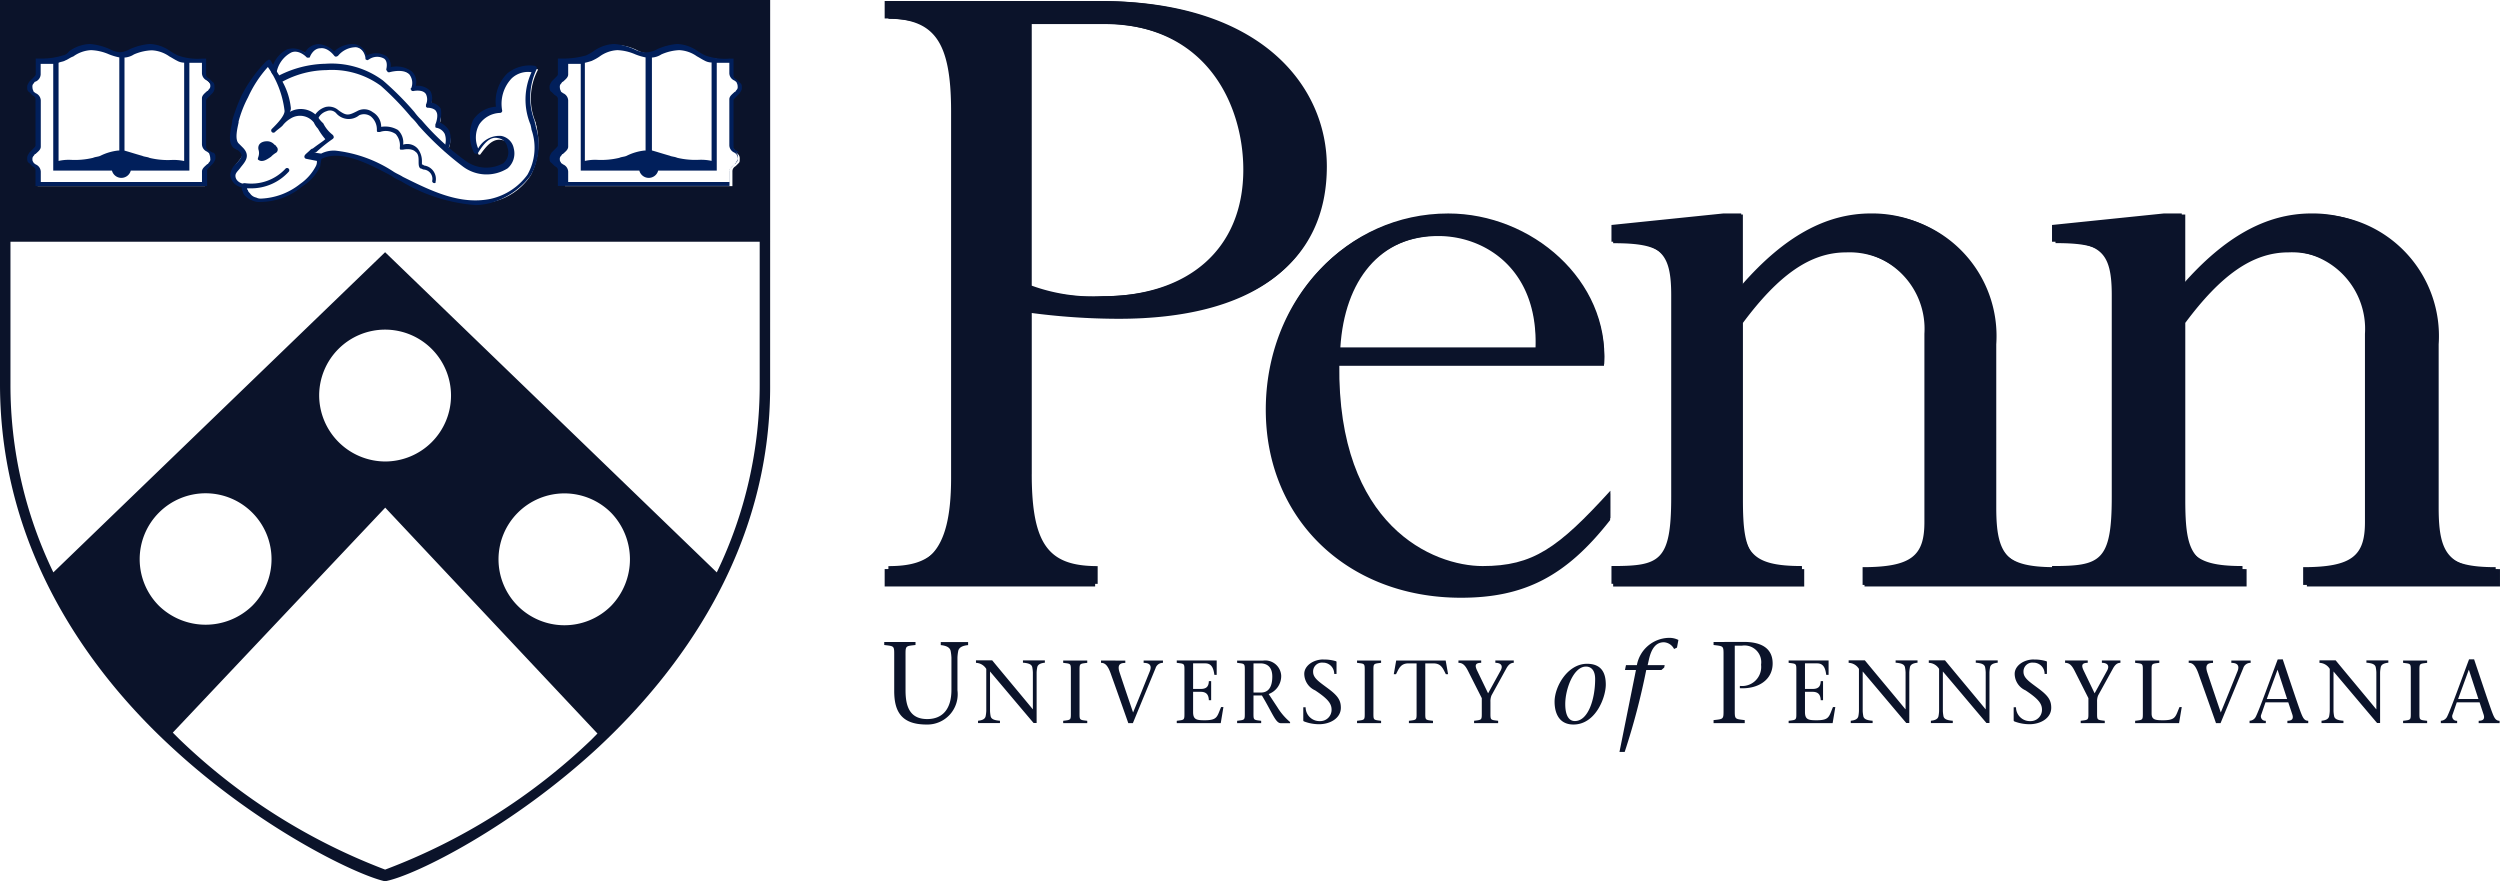
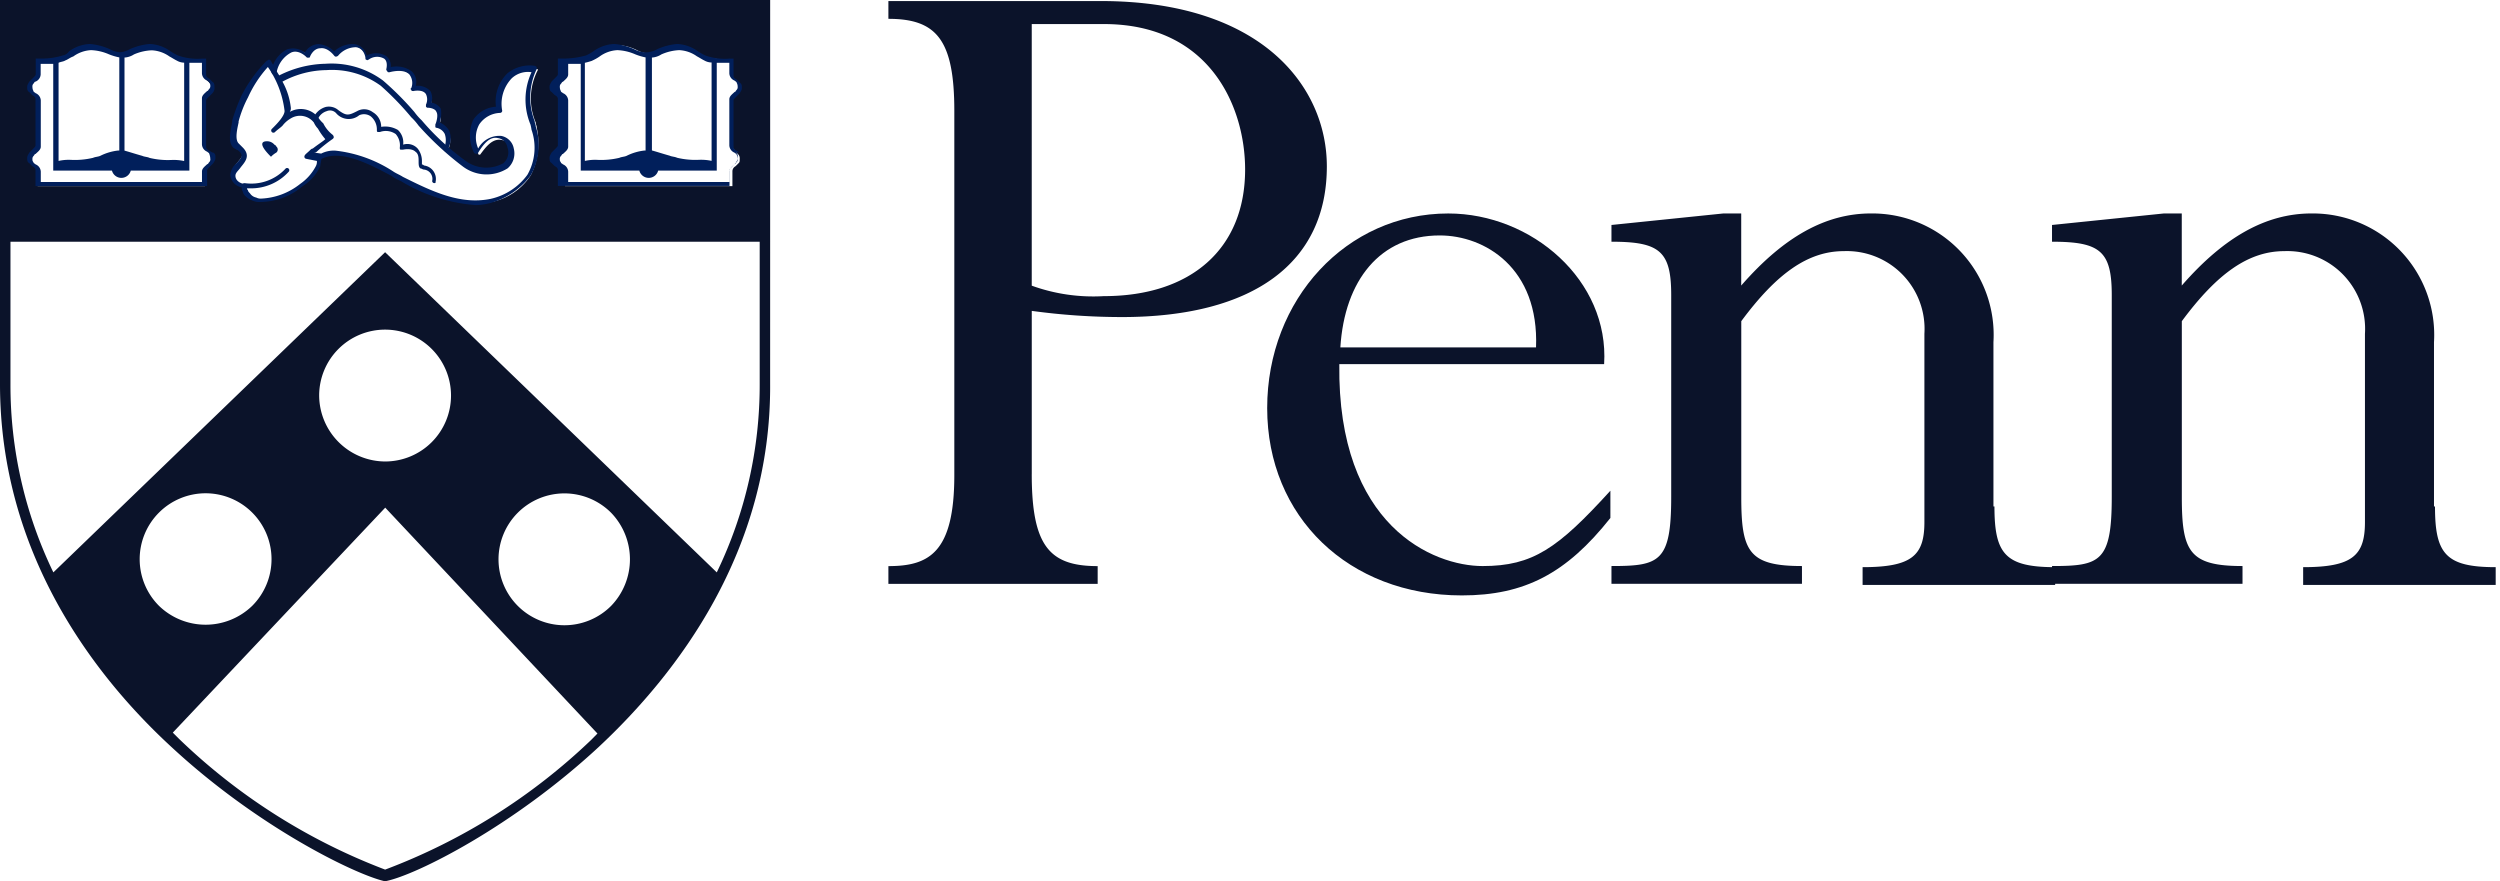
<svg xmlns="http://www.w3.org/2000/svg" width="121.348" height="42.767" viewBox="0 0 121.348 42.767">
  <g id="Group_3132" data-name="Group 3132" transform="translate(-1047.501 -790.9)">
    <g id="Mark" transform="translate(1090.623 790.951)">
      <g id="Group_3085" data-name="Group 3085" transform="translate(0 0)">
        <path id="Path_32176" data-name="Path 32176" d="M93.358,24.558c0,3.5.863,4.47,3.2,4.47v.863H86.4v-.863c1.981,0,3.2-.66,3.2-4.419V6.933c0-3.454-.863-4.47-3.2-4.47V1.6H96.711c7.822,0,10.971,4.165,10.971,8.025,0,4.673-3.555,7.314-9.955,7.314a32.36,32.36,0,0,1-4.368-.3v7.924Zm0-9.143a8.764,8.764,0,0,0,3.5.508c4.216,0,6.857-2.286,6.857-6.146,0-3-1.676-7.06-6.857-7.06h-3.5Z" transform="translate(-86.4 -1.6)" fill="#0b132a" />
      </g>
      <g id="Group_3086" data-name="Group 3086" transform="translate(18.387 10.311)">
        <path id="Path_32177" data-name="Path 32177" d="M126.1,29.214c-.1,7.873,4.571,9.8,6.958,9.8,2.438,0,3.657-.863,6.2-3.657V36.68c-2.133,2.692-4.165,3.759-7.212,3.759-5.486,0-9.447-3.809-9.447-9.092s3.86-9.447,8.787-9.447c4.063,0,7.822,3.251,7.568,7.314Zm9.549-.813c.152-3.86-2.489-5.435-4.673-5.435-2.9,0-4.622,2.184-4.825,5.435Z" transform="translate(-122.6 -21.9)" fill="#0b132a" />
      </g>
      <g id="Group_3087" data-name="Group 3087" transform="translate(35.097 10.311)">
        <path id="Path_32178" data-name="Path 32178" d="M174.09,36.122c0,2.286.508,2.946,2.946,2.946v.863H167.69v-.863c2.387,0,3-.559,3-2.184V27.741a3.775,3.775,0,0,0-3.911-4.013c-1.727,0-3.251,1.067-4.978,3.4v8.533c0,2.641.356,3.352,2.946,3.352v.863H155.5v-.863c2.336,0,2.9-.2,2.9-3.352v-9.8c0-2.133-.559-2.59-2.9-2.59v-.813l5.435-.559h.863v3.5c2.082-2.387,4.114-3.5,6.3-3.5a5.893,5.893,0,0,1,5.943,6.247v7.974Z" transform="translate(-155.5 -21.9)" fill="#0b132a" />
      </g>
      <g id="Group_3088" data-name="Group 3088" transform="translate(56.481 10.311)">
        <path id="Path_32179" data-name="Path 32179" d="M216.19,36.122c0,2.286.508,2.946,2.946,2.946v.863H209.79v-.863c2.387,0,3-.559,3-2.184V27.741a3.775,3.775,0,0,0-3.911-4.013c-1.727,0-3.251,1.067-4.978,3.4v8.533c0,2.641.356,3.352,2.946,3.352v.863H197.6v-.863c2.336,0,2.9-.2,2.9-3.352v-9.8c0-2.133-.559-2.59-2.9-2.59v-.813l5.435-.559h.863v3.5c2.082-2.387,4.114-3.5,6.3-3.5a5.893,5.893,0,0,1,5.943,6.247v7.974Z" transform="translate(-197.6 -21.9)" fill="#0b132a" />
      </g>
    </g>
    <path id="Path_32181" data-name="Path 32181" d="M1.9,2s.051,11.276,0,11.225H38.826V2Zm9.9,7.111h0l.152.152a.305.305,0,0,1,.051.2c0,.1,0,.152-.051.2l-.152.152a.279.279,0,0,0-.152.254v.711H3.525v-.711a.432.432,0,0,0-.152-.254L3.221,9.67a.305.305,0,0,1-.051-.2c0-.1,0-.152.051-.2l.152-.152a.279.279,0,0,0,.152-.254V6.622a.432.432,0,0,0-.152-.254l-.152-.152a.28.28,0,0,1-.1-.254c0-.1,0-.152.051-.2l.152-.152a.337.337,0,0,0,.2-.254V4.641h.1A2.608,2.608,0,0,0,4.8,4.489a2.476,2.476,0,0,1,.356-.152,1.678,1.678,0,0,1,.965-.356,2.416,2.416,0,0,1,.914.254,1.346,1.346,0,0,0,.508.152h.051A1.135,1.135,0,0,0,8.1,4.235a2.712,2.712,0,0,1,.914-.254,1.831,1.831,0,0,1,.965.356,2.208,2.208,0,0,0,.356.2,3.835,3.835,0,0,0,1.168.152h.1V5.4a.432.432,0,0,0,.152.254l.152.152a.305.305,0,0,1,.051.2c0,.1,0,.152-.051.2l-.152.152a.279.279,0,0,0-.152.254V8.857C11.652,8.958,11.754,9.009,11.8,9.111Zm15.644,1.168a2.989,2.989,0,0,1-1.879,1.27,3.6,3.6,0,0,1-.711.051h0A8.348,8.348,0,0,1,21.2,10.431a2.059,2.059,0,0,1-.457-.254A6.652,6.652,0,0,0,18,9.162a1.622,1.622,0,0,0-.711.152h-.051v.051c0,.1-.051.254-.051.356a2.316,2.316,0,0,1-.863.965,3.476,3.476,0,0,1-1.981.762c-.1,0-.254,0-.3-.051a.911.911,0,0,1-.356-.254.264.264,0,0,1-.1-.2c0-.051-.051-.1-.051-.2v-.051h-.051a.637.637,0,0,1-.508-.559.968.968,0,0,1,.254-.508c.2-.254.406-.457.1-.711-.051-.051-.051-.051-.1-.051-.051-.051-.1-.051-.1-.1-.254-.254-.1-.863,0-1.168V7.536a6.891,6.891,0,0,1,.457-1.168A5.158,5.158,0,0,1,14.7,4.743h.1a.877.877,0,0,0,.152.2l.1.152.051-.152a1.126,1.126,0,0,1,.66-.762.912.912,0,0,1,.762.152l.051.051.051-.051a.654.654,0,0,1,.559-.356.96.96,0,0,1,.711.356l.051.051L18,4.336a1.39,1.39,0,0,1,.914-.356.717.717,0,0,1,.559.508l.051.1.051-.051a.767.767,0,0,1,.813,0,.559.559,0,0,1,.2.508v.1h.1a1.036,1.036,0,0,1,.914.2.853.853,0,0,1,.2.66v.1h.1a.7.7,0,0,1,.66.254.916.916,0,0,1,.051.508v.051h.051c.1.051.356.1.406.254a.88.88,0,0,1-.051.61v.051h.051a.853.853,0,0,1,.406.356.982.982,0,0,1,0,.762v.051l.051.051a9.274,9.274,0,0,0,.813.66,1.683,1.683,0,0,0,1.981.152.937.937,0,0,0,.254-.813.652.652,0,0,0-.508-.508c-.457-.1-.762.3-1.067.711H24.96a.05.05,0,0,1-.051-.051,1.788,1.788,0,0,1-.051-1.524,1.457,1.457,0,0,1,1.067-.66h.051V6.978A2.028,2.028,0,0,1,26.483,5.4a1.428,1.428,0,0,1,1.27-.3H27.8v.051a2.989,2.989,0,0,0-.1,2.54c0,.1.051.152.051.254h0A3.491,3.491,0,0,1,27.448,10.279ZM37.4,9.111h0l.152.152a.305.305,0,0,1,.051.2c0,.1,0,.152-.051.2l-.152.152a.279.279,0,0,0-.152.254v.711H29.124v-.711a.432.432,0,0,0-.152-.254L28.82,9.67a.305.305,0,0,1-.051-.2c0-.1,0-.152.051-.2l.152-.152a.279.279,0,0,0,.152-.254V6.622a.432.432,0,0,0-.152-.254l-.152-.152a.305.305,0,0,1-.051-.2c0-.1,0-.152.051-.2l.152-.152a.279.279,0,0,0,.152-.254V4.641h.1a2.608,2.608,0,0,0,1.168-.152,1.273,1.273,0,0,0,.356-.2,1.678,1.678,0,0,1,.965-.356,2.416,2.416,0,0,1,.914.254,1.346,1.346,0,0,0,.508.152h.051a1.136,1.136,0,0,0,.508-.152,2.712,2.712,0,0,1,.914-.254,1.831,1.831,0,0,1,.965.356,2.209,2.209,0,0,0,.356.2,3.835,3.835,0,0,0,1.168.152h.1v.711a.432.432,0,0,0,.152.254l.152.152a.305.305,0,0,1,.051.2c0,.1,0,.152-.051.2l-.152.152a.279.279,0,0,0-.152.254V8.806C37.251,8.958,37.353,9.009,37.4,9.111Z" transform="translate(1045.804 789.154)" fill="#0b132a" />
    <g id="Group_3128" data-name="Group 3128" transform="translate(1048.821 793.027)">
      <g id="Group_3122" data-name="Group 3122" transform="translate(9.842 0)">
        <g id="Group_3117" data-name="Group 3117" transform="translate(0 0.768)">
          <g id="Group_3090" data-name="Group 3090" transform="translate(7.529 5.333)">
            <g id="Group_3089" data-name="Group 3089">
              <path id="Path_32182" data-name="Path 32182" d="M38.3,17.7" transform="translate(-38.3 -17.7)" fill="none" stroke="#011f5b" stroke-linecap="round" stroke-linejoin="round" stroke-miterlimit="3.864" stroke-width="0.406" />
            </g>
          </g>
          <g id="Group_3092" data-name="Group 3092" transform="translate(9.815 6.501)">
            <g id="Group_3091" data-name="Group 3091">
              <path id="Path_32183" data-name="Path 32183" d="M42.8,20" transform="translate(-42.8 -20)" fill="none" stroke="#011f5b" stroke-linecap="round" stroke-linejoin="round" stroke-miterlimit="3.864" stroke-width="0.406" />
            </g>
          </g>
          <g id="Group_3094" data-name="Group 3094" transform="translate(6.462 4.774)">
            <g id="Group_3093" data-name="Group 3093">
              <path id="Path_32184" data-name="Path 32184" d="M36.2,16.6" transform="translate(-36.2 -16.6)" fill="none" stroke="#011f5b" stroke-linecap="round" stroke-linejoin="round" stroke-miterlimit="3.864" stroke-width="0.406" />
            </g>
          </g>
          <g id="Group_3096" data-name="Group 3096" transform="translate(4.278 5.13)">
            <g id="Group_3095" data-name="Group 3095">
              <path id="Path_32185" data-name="Path 32185" d="M31.9,17.3" transform="translate(-31.9 -17.3)" fill="none" stroke="#011f5b" stroke-linecap="round" stroke-linejoin="round" stroke-miterlimit="3.864" stroke-width="0.406" />
            </g>
          </g>
          <g id="Group_3098" data-name="Group 3098" transform="translate(12.811 2.54)">
            <g id="Group_3097" data-name="Group 3097">
              <path id="Path_32186" data-name="Path 32186" d="M48.7,12.2" transform="translate(-48.7 -12.2)" fill="none" stroke="#011f5b" stroke-linecap="round" stroke-linejoin="round" stroke-miterlimit="3.864" stroke-width="0.406" />
            </g>
          </g>
          <g id="Group_3100" data-name="Group 3100" transform="translate(5.447 4.622)">
            <g id="Group_3099" data-name="Group 3099">
              <path id="Path_32187" data-name="Path 32187" d="M34.2,16.3" transform="translate(-34.2 -16.3)" fill="none" stroke="#011f5b" stroke-linecap="round" stroke-linejoin="round" stroke-miterlimit="3.864" stroke-width="0.406" />
            </g>
          </g>
          <g id="Group_3102" data-name="Group 3102" transform="translate(9.916 2.286)">
            <g id="Group_3101" data-name="Group 3101">
              <path id="Path_32188" data-name="Path 32188" d="M43,11.7" transform="translate(-43 -11.7)" fill="none" stroke="#011f5b" stroke-linecap="round" stroke-linejoin="round" stroke-miterlimit="3.864" stroke-width="0.406" />
            </g>
          </g>
          <g id="Group_3104" data-name="Group 3104" transform="translate(13.929 6.197)">
            <g id="Group_3103" data-name="Group 3103">
              <path id="Path_32189" data-name="Path 32189" d="M50.9,19.4" transform="translate(-50.9 -19.4)" fill="none" stroke="#011f5b" stroke-linecap="round" stroke-linejoin="round" stroke-miterlimit="3.864" stroke-width="0.406" />
            </g>
          </g>
          <g id="Group_3106" data-name="Group 3106" transform="translate(11.897 3.657)">
            <g id="Group_3105" data-name="Group 3105">
              <path id="Path_32190" data-name="Path 32190" d="M46.9,14.4" transform="translate(-46.9 -14.4)" fill="none" stroke="#011f5b" stroke-linecap="round" stroke-linejoin="round" stroke-miterlimit="3.864" stroke-width="0.406" />
            </g>
          </g>
          <g id="Group_3108" data-name="Group 3108" transform="translate(8.748 5.943)">
            <g id="Group_3107" data-name="Group 3107">
              <path id="Path_32191" data-name="Path 32191" d="M40.7,18.9" transform="translate(-40.7 -18.9)" fill="none" stroke="#011f5b" stroke-linecap="round" stroke-linejoin="round" stroke-miterlimit="3.864" stroke-width="0.406" />
            </g>
          </g>
          <g id="Group_3110" data-name="Group 3110" transform="translate(1.354 3.962)">
            <g id="Group_3109" data-name="Group 3109">
-               <path id="Path_32192" data-name="Path 32192" d="M26.578,15a.461.461,0,0,1,.356.152c.051.051.1.051.1.1a.19.19,0,0,1,0,.3,1.108,1.108,0,0,0-.254.2c-.152.1-.406.3-.61.152-.1-.051.1-.2,0-.508C26.121,15.1,26.375,15,26.578,15Z" transform="translate(-26.142 -15)" fill="#011f5b" />
+               <path id="Path_32192" data-name="Path 32192" d="M26.578,15a.461.461,0,0,1,.356.152c.051.051.1.051.1.1a.19.19,0,0,1,0,.3,1.108,1.108,0,0,0-.254.2C26.121,15.1,26.375,15,26.578,15Z" transform="translate(-26.142 -15)" fill="#011f5b" />
            </g>
          </g>
          <g id="Group_3112" data-name="Group 3112" transform="translate(2.348 1.117)">
            <g id="Group_3111" data-name="Group 3111">
              <path id="Path_32193" data-name="Path 32193" d="M28.1,9.4" transform="translate(-28.1 -9.4)" fill="none" stroke="#011f5b" stroke-linecap="round" stroke-linejoin="round" stroke-miterlimit="3.864" stroke-width="0.434" />
            </g>
          </g>
          <g id="Group_3114" data-name="Group 3114">
            <g id="Group_3113" data-name="Group 3113">
              <path id="Path_32194" data-name="Path 32194" d="M35.425,14.26a8.146,8.146,0,0,1-3.657-1.168,2.059,2.059,0,0,1-.457-.254c-.965-.508-2.438-1.321-3.4-.813,0,.1-.051.254-.051.356a2.316,2.316,0,0,1-.863.965,3.188,3.188,0,0,1-2.032.762.753.753,0,0,1-.356-.051A1.106,1.106,0,0,1,24.2,13.8a.385.385,0,0,1-.1-.2.305.305,0,0,1-.051-.2.686.686,0,0,1-.559-.61.883.883,0,0,1,.3-.559c.254-.254.356-.406.1-.61a.177.177,0,0,0-.1-.051c-.051-.051-.1-.051-.152-.1-.3-.3-.1-.914-.051-1.27v-.051a9.461,9.461,0,0,1,.457-1.219,6.766,6.766,0,0,1,1.219-1.676c.051,0,.051-.051.1-.051s.051,0,.1.051a7.884,7.884,0,0,0,.406.711A5.2,5.2,0,0,1,28.111,7.4a4.191,4.191,0,0,1,2.794.813A14.384,14.384,0,0,1,32.428,9.74a2.9,2.9,0,0,0,.356.406,12.029,12.029,0,0,0,2.082,1.93,1.7,1.7,0,0,0,1.879.152.681.681,0,0,0,.2-.762.539.539,0,0,0-.457-.457c-.406-.1-.711.3-.965.711,0,.051-.051.051-.1.051a.177.177,0,0,1-.1-.051,1.9,1.9,0,0,1-.051-1.575,1.419,1.419,0,0,1,1.117-.66,1.919,1.919,0,0,1,.559-1.625A1.714,1.714,0,0,1,38.269,7.5c.051,0,.051.051.1.051v.1a3.184,3.184,0,0,0-.1,2.54c0,.1.051.152.051.254a2.931,2.931,0,0,1-.254,2.387,3.681,3.681,0,0,1-1.93,1.321A3,3,0,0,1,35.425,14.26Zm-6.806-2.641a6.429,6.429,0,0,1,2.794,1.016c.152.1.3.152.457.254,1.422.711,2.794,1.371,4.267,1.067a3.022,3.022,0,0,0,1.778-1.168,2.652,2.652,0,0,0,.2-2.184,2.2,2.2,0,0,0-.051-.254,3.164,3.164,0,0,1,.051-2.54,1.148,1.148,0,0,0-.965.3,1.794,1.794,0,0,0-.457,1.575.109.109,0,0,1-.1.1,1.273,1.273,0,0,0-1.016.559,1.319,1.319,0,0,0-.051,1.168,1.167,1.167,0,0,1,1.117-.61.757.757,0,0,1,.61.61.958.958,0,0,1-.3.965,1.912,1.912,0,0,1-2.184-.1A14.942,14.942,0,0,1,32.631,10.4a2.9,2.9,0,0,0-.356-.406A13.837,13.837,0,0,0,30.8,8.47a4.017,4.017,0,0,0-2.641-.762,4.607,4.607,0,0,0-2.133.559,3.349,3.349,0,0,1,.406,1.27.305.305,0,0,1-.051.2,1.084,1.084,0,0,1,1.371.254,1.347,1.347,0,0,0,.254.3,1.588,1.588,0,0,0,.457.559.177.177,0,0,1,.051.1c0,.051,0,.051-.051.1a7.653,7.653,0,0,0-.711.559c-.051.051-.1.1-.152.1h-.051l.356.051A1.345,1.345,0,0,1,28.619,11.619Zm-3.3-4.063a5.679,5.679,0,0,0-.965,1.473,5.56,5.56,0,0,0-.457,1.168v.051c-.051.254-.2.813,0,1.016l.1.1.1.1c.406.406.1.711-.1.965-.1.152-.254.254-.254.406,0,.3.356.406.457.406a.109.109,0,0,1,.1.1c0,.1,0,.152.051.2,0,.051.051.1.1.152a.466.466,0,0,0,.3.2.458.458,0,0,0,.254.051,3.26,3.26,0,0,0,1.879-.711,2.4,2.4,0,0,0,.762-.863.458.458,0,0,0,.051-.254l-.508-.1h0a.109.109,0,0,1-.1-.1c0-.1.1-.152.254-.3.051-.051.1-.1.152-.1.254-.2.508-.356.61-.457a3.084,3.084,0,0,1-.356-.508,1.063,1.063,0,0,1-.2-.3.853.853,0,0,0-1.117-.2,1.369,1.369,0,0,0-.406.356c-.1.1-.254.2-.356.3a.108.108,0,1,1-.152-.152l.051-.051c.152-.152.559-.559.559-.813A4.676,4.676,0,0,0,25.317,7.556Z" transform="translate(-23.477 -7.2)" fill="#011f5b" />
            </g>
          </g>
          <g id="Group_3116" data-name="Group 3116" transform="translate(0.571 5.244)">
            <g id="Group_3115" data-name="Group 3115">
              <path id="Path_32195" data-name="Path 32195" d="M25.057,18.528H24.7c-.051,0-.1-.051-.1-.152,0-.051.051-.1.152-.1a2.26,2.26,0,0,0,1.981-.711.108.108,0,0,1,.152.152A2.459,2.459,0,0,1,25.057,18.528Z" transform="translate(-24.6 -17.525)" fill="#011f5b" />
            </g>
          </g>
        </g>
        <g id="Group_3119" data-name="Group 3119" transform="translate(1.993)">
          <g id="Group_3118" data-name="Group 3118">
            <path id="Path_32196" data-name="Path 32196" d="M35.882,10.925h0c-.1-.051-.1-.1-.1-.152a.892.892,0,0,0,.051-.711.566.566,0,0,0-.406-.3.05.05,0,0,1-.051-.051V9.6c.051-.1.152-.457.051-.61-.051-.152-.3-.2-.406-.2-.051,0-.051,0-.1-.051v-.1a.59.59,0,0,0,0-.508c-.152-.254-.61-.152-.61-.152-.051,0-.1,0-.1-.051-.051-.051-.051-.051,0-.1a.675.675,0,0,0-.1-.66c-.3-.3-.965-.1-.965-.1-.051,0-.1,0-.1-.051-.051-.051-.051-.051-.051-.1,0,0,.1-.356-.1-.508a.688.688,0,0,0-.762.051c-.051,0-.051.051-.1,0-.051,0-.051-.051-.051-.1,0,0-.051-.457-.457-.508a1.128,1.128,0,0,0-.863.406.177.177,0,0,1-.1.051c-.051,0-.051,0-.1-.051,0,0-.3-.406-.66-.356-.356,0-.508.406-.508.406,0,.051-.051.051-.1.051s-.051,0-.1-.051c0,0-.356-.356-.711-.2a1.368,1.368,0,0,0-.711.965h0c0,.051-.051.1-.152.1-.051,0-.1-.051-.1-.152h0a1.428,1.428,0,0,1,.762-1.067.972.972,0,0,1,.863.152.8.8,0,0,1,.66-.406,1.188,1.188,0,0,1,.762.356,1.3,1.3,0,0,1,.965-.356.7.7,0,0,1,.61.559.959.959,0,0,1,.914,0,.579.579,0,0,1,.254.559,1.285,1.285,0,0,1,1.016.2.717.717,0,0,1,.2.711.834.834,0,0,1,.711.254.736.736,0,0,1,.051.559.676.676,0,0,1,.457.3,1.462,1.462,0,0,1-.051.66,1.032,1.032,0,0,1,.457.406,1.039,1.039,0,0,1-.051.863C35.933,10.874,35.933,10.925,35.882,10.925Z" transform="translate(-27.4 -5.687)" fill="#011f5b" />
          </g>
        </g>
        <g id="Group_3121" data-name="Group 3121" transform="translate(4.003 3.035)">
          <g id="Group_3120" data-name="Group 3120">
            <path id="Path_32197" data-name="Path 32197" d="M37.271,15.389h0a.109.109,0,0,1-.1-.1.456.456,0,0,0-.406-.559c-.051,0-.1-.051-.152-.051-.1-.051-.1-.2-.1-.356s0-.356-.152-.457c-.2-.2-.61-.1-.61-.1h-.1c-.051,0-.051-.051-.051-.1a.836.836,0,0,0-.2-.66.845.845,0,0,0-.762-.1h-.1c-.051,0-.051-.051-.051-.1a.819.819,0,0,0-.3-.66.564.564,0,0,0-.559-.051.8.8,0,0,1-1.117-.1.4.4,0,0,0-.457-.1.683.683,0,0,0-.457.457c-.051.051-.1.1-.152.051s-.1-.1-.051-.152a.933.933,0,0,1,.61-.559.7.7,0,0,1,.61.152c.406.3.508.254.914.051a.689.689,0,0,1,.762.051.811.811,0,0,1,.406.711,1.226,1.226,0,0,1,.813.152.834.834,0,0,1,.254.711.673.673,0,0,1,.711.2.976.976,0,0,1,.2.61v.152a.157.157,0,0,1,.1.051.659.659,0,0,1,.559.813C37.373,15.339,37.322,15.389,37.271,15.389Z" transform="translate(-31.359 -11.662)" fill="#011f5b" />
          </g>
        </g>
      </g>
      <g id="Group_3127" data-name="Group 3127" transform="translate(0 0.007)">
        <g id="Group_3124" data-name="Group 3124">
          <g id="Group_3123" data-name="Group 3123">
            <path id="Path_32198" data-name="Path 32198" d="M12.938,10.881c-.1-.051-.152-.1-.152-.2V8.443c0-.051.051-.1.152-.2l.152-.152a.373.373,0,0,0,.1-.3c0-.1,0-.2-.1-.254l-.152-.152c-.1-.051-.152-.1-.152-.2V6.411h-.2a2.84,2.84,0,0,1-1.168-.152,2.913,2.913,0,0,1-.356-.2A1.853,1.853,0,0,0,10.043,5.7a3.006,3.006,0,0,0-.965.254,1.135,1.135,0,0,1-.508.152H8.62a1.346,1.346,0,0,1-.508-.152A3.006,3.006,0,0,0,7.148,5.7a1.853,1.853,0,0,0-1.016.356.466.466,0,0,1-.3.2,3.491,3.491,0,0,1-1.117.152h-.2v.762c0,.051-.051.1-.152.2L4.2,7.529c-.051.1-.1.152-.1.254s0,.2.1.254l.152.152c.1.051.152.1.152.2v2.235c0,.051-.051.1-.152.2l-.152.152c-.051.1-.1.152-.1.254s0,.2.1.254l.152.152c.1.051.152.1.152.2v.762h8.33v-.762c0-.051.051-.1.152-.2l.152-.152c.051-.1.1-.152.1-.254s0-.2-.1-.254C13.09,10.982,13.039,10.932,12.938,10.881ZM9.281,6.208a2.393,2.393,0,0,1,.863-.2,1.606,1.606,0,0,1,.863.3c.1.051.254.152.356.2a.734.734,0,0,0,.356.1v4.774a2.473,2.473,0,0,0-.61-.051,3.8,3.8,0,0,1-1.067-.1c-.1-.051-.254-.051-.356-.1-.356-.1-.66-.2-.863-.254h0V6.36A.964.964,0,0,0,9.281,6.208Zm-3.352.3c.152-.051.254-.152.406-.2A1.606,1.606,0,0,1,7.2,6a2.393,2.393,0,0,1,.863.2,2.737,2.737,0,0,0,.508.152v4.52H8.519a2.572,2.572,0,0,0-.863.254c-.1.051-.254.051-.356.1a3.8,3.8,0,0,1-1.067.1,2.277,2.277,0,0,0-.61.051V6.614C5.725,6.563,5.827,6.563,5.929,6.513Zm7.06,4.774a.187.187,0,0,1-.051.152c-.051.051-.051.1-.1.1-.1.1-.254.2-.254.356V12.4H4.76V11.9a.4.4,0,0,0-.254-.356c-.051-.051-.1-.051-.1-.1a.187.187,0,0,1-.051-.152h0a.187.187,0,0,1,.051-.152c.051-.051.051-.1.1-.1.1-.1.254-.2.254-.356V8.443a.4.4,0,0,0-.254-.356c-.051-.051-.1-.051-.1-.1a.384.384,0,0,1-.051-.2h0A.187.187,0,0,1,4.4,7.63c.051-.051.051-.1.1-.1a.4.4,0,0,0,.254-.356V6.665h.61v5.181H8.214a.472.472,0,0,0,.914,0h2.844V6.614h.61v.508a.4.4,0,0,0,.254.356c.051.051.1.051.1.1a.187.187,0,0,1,.051.152h0a.187.187,0,0,1-.051.152c-.051.051-.051.1-.1.1-.1.1-.254.2-.254.356v2.235a.4.4,0,0,0,.254.356c.051.051.1.051.1.1a.68.68,0,0,1,.051.254Z" transform="translate(-4.1 -5.7)" fill="#011f5b" />
          </g>
        </g>
        <g id="Group_3126" data-name="Group 3126" transform="translate(25.345)">
          <g id="Group_3125" data-name="Group 3125">
            <path id="Path_32199" data-name="Path 32199" d="M63.092,10.881c-.1-.051-.152-.1-.152-.2V8.443c0-.051.051-.1.152-.2l.152-.152c.051-.1.1-.152.1-.254s0-.2-.1-.254l-.152-.152c-.1-.051-.152-.1-.152-.2V6.411h-.2a2.84,2.84,0,0,1-1.168-.152,2.913,2.913,0,0,1-.356-.2A1.853,1.853,0,0,0,60.2,5.7a3.006,3.006,0,0,0-.965.254,1.135,1.135,0,0,1-.508.152h-.1a1.346,1.346,0,0,1-.508-.152,3.006,3.006,0,0,0-.965-.254,1.853,1.853,0,0,0-1.016.356,2.208,2.208,0,0,1-.356.2,4.072,4.072,0,0,1-1.168.152h-.2v.762c0,.051-.051.1-.152.2l-.152.152c-.051.1-.1.152-.1.254s0,.2.1.254l.152.152c.1.051.152.1.152.2v2.235c0,.051-.051.1-.152.2l-.152.152c-.051.1-.1.152-.1.254s0,.2.1.254l.152.152c.1.051.152.1.152.2v.762h8.33v-.762c0-.051.051-.1.152-.2l.152-.152c.051-.1.1-.152.1-.254s0-.2-.1-.254C63.244,10.982,63.193,10.932,63.092,10.881ZM59.435,6.208A2.393,2.393,0,0,1,60.3,6a1.606,1.606,0,0,1,.863.3c.1.051.254.152.356.2a.734.734,0,0,0,.356.1v4.774a2.473,2.473,0,0,0-.61-.051,3.8,3.8,0,0,1-1.067-.1c-.1-.051-.254-.051-.356-.1-.356-.1-.66-.2-.863-.254h0V6.36A.964.964,0,0,0,59.435,6.208Zm-3.352.3a2.208,2.208,0,0,0,.356-.2A1.606,1.606,0,0,1,57.3,6a2.393,2.393,0,0,1,.863.2,2.737,2.737,0,0,0,.508.152v4.52h-.051a2.572,2.572,0,0,0-.863.254c-.1.051-.254.051-.356.1a3.8,3.8,0,0,1-1.067.1,2.277,2.277,0,0,0-.61.051V6.614A3.237,3.237,0,0,0,56.082,6.513Zm7.06,4.774a.187.187,0,0,1-.051.152c-.051.051-.051.1-.1.1-.1.1-.254.2-.254.356V12.4H54.914V11.9a.4.4,0,0,0-.254-.356c-.051-.051-.1-.051-.1-.1a.187.187,0,0,1-.051-.152h0a.187.187,0,0,1,.051-.152c.051-.051.051-.1.1-.1.1-.1.254-.2.254-.356V8.443a.4.4,0,0,0-.254-.356c-.051-.051-.1-.051-.1-.1a.384.384,0,0,1-.051-.2h0a.187.187,0,0,1,.051-.152c.051-.051.051-.1.1-.1.1-.1.254-.2.254-.356V6.665h.61v5.181h2.844a.472.472,0,0,0,.914,0h2.844V6.614h.61v.508a.4.4,0,0,0,.254.356c.051.051.1.051.1.1a.384.384,0,0,1,.051.2h0a.187.187,0,0,1-.051.152c-.051.051-.051.1-.1.1-.1.1-.254.2-.254.356v2.235a.4.4,0,0,0,.254.356c.051.051.1.051.1.1a.384.384,0,0,1,.051.2Z" transform="translate(-54 -5.7)" fill="#011f5b" />
          </g>
        </g>
      </g>
    </g>
    <path id="Path_32200" data-name="Path 32200" d="M38.883,1.5H1.5V20.141c0,8.178,4.52,14.12,8.33,17.625,4.165,3.86,8.838,6.146,10.311,6.5h.1c1.473-.3,6.146-2.641,10.311-6.5,3.809-3.555,8.381-9.5,8.33-17.625C38.883,19.887,38.883,1.5,38.883,1.5Zm-.508.508V12.725H2.008V2.008ZM9.22,30.909a3.2,3.2,0,1,1,4.52,0A3.251,3.251,0,0,1,9.22,30.909ZM30.2,37.41a29.467,29.467,0,0,1-10.006,6.3,29.452,29.452,0,0,1-10.006-6.349l-.3-.3,10.311-10.92L30.5,37.105ZM16.992,20.7a3.2,3.2,0,1,1,3.2,3.2A3.219,3.219,0,0,1,16.992,20.7ZM31.163,30.909a3.2,3.2,0,1,1,0-4.52A3.251,3.251,0,0,1,31.163,30.909Zm5.13-1.625-16.1-15.542L4.09,29.283a20.892,20.892,0,0,1-2.082-9.143V13.233H38.375v6.908A20.892,20.892,0,0,1,36.292,29.283Z" transform="translate(1046.001 789.4)" fill="#0b132a" />
    <g id="University_of_Pennsylvania_wordmark" transform="translate(1090.42 790.951)">
-       <path id="Path_32215" data-name="Path 32215" d="M285.213,516.44v.843c2.381,0,3.224,1.042,3.224,4.513v17.8c0,3.769-1.24,4.414-3.224,4.414v.844h10.216v-.844c-2.381,0-3.223-.992-3.223-4.513v-7.935a32.894,32.894,0,0,0,4.364.3c6.448,0,10.019-2.628,10.019-7.34,0-3.918-3.174-8.084-11.01-8.084H285.213Zm6.993,1.091h3.521c5.207,0,6.894,4.066,6.894,7.091,0,3.868-2.678,6.15-6.894,6.15a9.058,9.058,0,0,1-3.521-.5V517.531Zm20.334,9.273c-4.959,0-8.828,4.166-8.828,9.473s3.967,9.125,9.473,9.125c3.075,0,5.108-1.041,7.241-3.769v-1.29c-2.53,2.828-3.769,3.67-6.2,3.67-2.38,0-7.092-1.983-6.993-9.868h12.895c.248-4.067-3.521-7.34-7.588-7.34Zm13.488,0-5.455.546v.843c2.38,0,2.927.446,2.927,2.579v9.869c0,3.174-.6,3.372-2.927,3.372v.844h9.274v-.844c-2.629,0-2.975-.694-2.975-3.372v-8.58c1.735-2.331,3.273-3.422,5.009-3.422a3.763,3.763,0,0,1,3.918,4.017v9.175c0,1.637-.645,2.181-3.025,2.181v.844H351.32v-.844c-2.628,0-2.976-.694-2.976-3.372v-8.58c1.736-2.331,3.273-3.422,5.009-3.422a3.763,3.763,0,0,1,3.918,4.017v9.175c0,1.637-.644,2.182-3.025,2.182v.844h9.373v-.844c-2.48,0-2.976-.694-2.976-2.975V533.1a5.9,5.9,0,0,0-5.952-6.3c-2.231,0-4.265,1.141-6.348,3.521V526.8H347.5l-5.456.546v.843c2.381,0,2.927.446,2.927,2.579v9.869c0,3.149-.591,3.368-2.876,3.371-2.434-.01-2.926-.709-2.926-2.975V533.1a5.9,5.9,0,0,0-5.951-6.3c-2.231,0-4.265,1.141-6.348,3.521V526.8h-.844Zm-13.935,1.041c2.232,0,4.86,1.587,4.711,5.455h-9.571c.2-3.273,1.935-5.455,4.86-5.455Zm11.156,19.505a1.612,1.612,0,0,0-1.524,1.322h-.529l-.05.237h.534l-.8,3.977h.253a33.724,33.724,0,0,0,1.046-3.977h.737l.135-.119.023-.118h-.826l.061-.271c.136-.607.388-.838.726-.838a.587.587,0,0,1,.495.327l.141-.068.069-.371A.961.961,0,0,0,323.248,547.351Zm-38.057.2v.146c.506.062.484.034.484.557v1.677c0,1.018.372,1.626,1.57,1.626a1.472,1.472,0,0,0,1.5-1.66v-1.586a2.177,2.177,0,0,1,.033-.3c.028-.2.214-.282.484-.309v-.146h-1.327v.146c.264.028.456.107.484.309a2.165,2.165,0,0,1,.034.3v1.563c0,.9-.405,1.418-1.176,1.418-.838,0-1.052-.6-1.052-1.39v-1.648c0-.523-.023-.5.484-.557v-.146h-1.513Zm40.255,0v.146c.506.062.484.034.484.557v2.532c0,.523.022.5-.484.557v.146h1.513v-.146c-.506-.062-.484-.034-.484-.557v-3.056h.343a.812.812,0,0,1,.934.923.926.926,0,0,1-1.03,1.029v.112c.861.051,1.592-.388,1.592-1.2,0-.676-.461-1.047-1.4-1.047Zm-18.934.847c-.5,0-.933.308-.933.7a.886.886,0,0,0,.526.8c.651.43.8.66.8.942a.548.548,0,0,1-.56.551.672.672,0,0,1-.7-.672h-.114v.624a.062.062,0,0,0,.031.061,2.027,2.027,0,0,0,.742.138c.521,0,1.051-.286,1.051-.8,0-.361-.148-.582-.608-.925-.434-.326-.738-.509-.738-.813a.43.43,0,0,1,.477-.451.54.54,0,0,1,.547.547h.112v-.569a.042.042,0,0,0-.03-.048A2.049,2.049,0,0,0,306.512,548.4Zm34.483,0c-.5,0-.933.308-.933.7a.886.886,0,0,0,.525.8c.652.43.8.66.8.942a.548.548,0,0,1-.56.551.672.672,0,0,1-.7-.672h-.114v.624a.063.063,0,0,0,.03.061,2.034,2.034,0,0,0,.743.138c.521,0,1.05-.286,1.05-.8,0-.361-.147-.582-.608-.925-.434-.326-.738-.509-.738-.813a.43.43,0,0,1,.477-.451.539.539,0,0,1,.547.547h.113v-.569a.042.042,0,0,0-.03-.048A2.051,2.051,0,0,0,341,548.4Zm11.834,0c-.36.959-.867,2.378-1.054,2.76a.358.358,0,0,1-.312.217v.113h.789v-.113a.217.217,0,0,1-.217-.313l.2-.581h1.107l.187.56c.07.191.044.334-.23.334v.113h1.012v-.113c-.187,0-.256-.139-.352-.382-.148-.386-.591-1.723-.885-2.6Zm9.286,0c-.36.959-.868,2.378-1.055,2.76a.359.359,0,0,1-.313.217v.113h.791v-.113a.217.217,0,0,1-.217-.313l.2-.581h1.107l.185.56c.07.191.044.334-.229.334v.113H363.6v-.113c-.187,0-.256-.139-.351-.382-.148-.386-.59-1.723-.886-2.6h-.243Zm-72.471.052v.113a.61.61,0,0,1,.5.295V550.9a1.648,1.648,0,0,1-.027.233c-.022.157-.165.218-.373.239v.113h1.064v-.113c-.286-.021-.434-.082-.456-.239a1.691,1.691,0,0,1-.026-.233v-1.919c.708.833,1.424,1.689,2.114,2.5h.148v-2.453a1.645,1.645,0,0,1,.027-.234c.021-.157.169-.217.373-.239v-.113h-1.064v.113c.286.022.434.082.456.239a1.689,1.689,0,0,1,.026.234v1.784H292.4c-.647-.786-1.32-1.585-1.967-2.371h-.79Zm4.233,0v.113c.391.048.373.026.373.43v1.953c0,.4.018.382-.373.43v.113h1.168v-.113c-.391-.048-.374-.026-.374-.43v-1.953c0-.4-.017-.382.374-.43v-.113Zm1.836,0v.113c.208,0,.343.135.5.6.265.738.56,1.576.825,2.327h.222c.365-.889.733-1.776,1.1-2.665a.365.365,0,0,1,.36-.261v-.113h-.938v.113c.3,0,.408.135.3.408-.269.664-.534,1.332-.812,2-.226-.66-.478-1.406-.647-1.919-.143-.416.031-.486.269-.486v-.113Zm3.677,0v.113c.391.048.373.026.373.43v1.953c0,.4.018.382-.373.43v.113h2.135l.13-.781h-.112c-.2.465-.17.642-.8.642-.391,0-.56-.031-.56-.4v-.981h.364c.291,0,.391.152.4.408h.112v-.925h-.112c-.009.27-.126.378-.4.378h-.364v-1.242h.59c.313,0,.4.239.443.56h.112v-.7h-1.94Zm2.93,0v.113c.391.048.373.026.373.43v1.953c0,.4.018.382-.373.43v.113h1.167v-.113c-.391-.048-.373-.026-.373-.43v-.8h.408c.525.873.664,1.346.921,1.346h.447v-.056a2.948,2.948,0,0,1-.612-.712l-.426-.647a.93.93,0,0,0,.608-.886.779.779,0,0,0-.877-.738h-1.263Zm5.821,0v.113c.391.048.373.026.373.43v1.953c0,.4.018.382-.373.43v.113h1.167v-.113c-.39-.048-.372-.026-.372-.43v-1.953c0-.4-.018-.382.372-.43v-.113Zm1.9,0-.117.664h.109c.143-.286.231-.525.608-.525h.39v2.357c0,.4.018.382-.373.43v.113h1.169v-.113c-.391-.048-.374-.026-.374-.43v-2.357h.39c.378,0,.465.239.608.525h.109l-.117-.664Zm3.022,0v.113c.2,0,.321.108.464.39l.669,1.324v.668c0,.4.017.382-.374.43v.113h1.168v-.113c-.39-.048-.374-.026-.374-.43v-.485a.747.747,0,0,1,.052-.318l.724-1.315c.118-.209.234-.265.356-.265v-.113h-.894v.113c.256,0,.4.126.248.39l-.6,1.09-.526-1.09c-.108-.225-.138-.39.191-.39v-.113h-1.106Zm16.027,0v.113c.391.048.374.026.374.43v1.953c0,.4.017.382-.374.43v.113h2.136l.13-.781h-.113c-.2.465-.169.642-.8.642-.39,0-.56-.031-.56-.4v-.981h.364c.291,0,.391.152.4.408h.113v-.925h-.113c-.008.27-.125.378-.4.378h-.364v-1.242h.59c.313,0,.4.239.442.56h.114v-.7h-1.941Zm2.913,0v.113a.608.608,0,0,1,.5.295V550.9a1.628,1.628,0,0,1-.026.233c-.022.157-.165.218-.372.239v.113h1.062v-.113c-.286-.021-.433-.082-.455-.239a1.689,1.689,0,0,1-.027-.233v-1.919c.708.833,1.424,1.689,2.114,2.5h.148v-2.453a1.624,1.624,0,0,1,.027-.234c.021-.157.169-.217.372-.239v-.113h-1.063v.113c.287.022.434.082.456.239a1.682,1.682,0,0,1,.027.234v1.784h-.01c-.646-.786-1.319-1.585-1.967-2.371h-.789Zm3.89,0v.113a.608.608,0,0,1,.5.295V550.9a1.565,1.565,0,0,1-.026.233c-.022.157-.165.218-.372.239v.113h1.063v-.113c-.286-.021-.434-.082-.456-.239a1.755,1.755,0,0,1-.026-.233v-1.919c.708.833,1.424,1.689,2.114,2.5h.148v-2.453a1.611,1.611,0,0,1,.027-.234c.021-.157.169-.217.373-.239v-.113h-1.064v.113c.287.022.435.082.456.239a1.757,1.757,0,0,1,.026.234v1.784h-.009c-.647-.786-1.319-1.585-1.967-2.371h-.79Zm6.616,0v.113c.2,0,.321.108.464.39l.668,1.324v.668c0,.4.017.382-.374.43v.113h1.168v-.113c-.39-.048-.373-.026-.373-.43v-.485a.746.746,0,0,1,.052-.318l.725-1.315c.117-.209.234-.265.356-.265v-.113h-.9v.113c.257,0,.395.126.247.39l-.6,1.09-.525-1.09c-.109-.225-.139-.39.191-.39v-.113h-1.107Zm3.4,0v.113c.392.048.374.026.374.43v1.953c0,.4.018.382-.374.43v.113h2.132l.131-.781h-.109c-.2.465-.173.642-.8.642-.386,0-.555-.03-.555-.334v-2.023c0-.4-.017-.382.374-.43v-.113Zm2.6,0v.113c.208,0,.343.135.5.6.265.738.561,1.576.825,2.327h.221q.548-1.334,1.1-2.665a.365.365,0,0,1,.361-.261v-.113h-.938v.113c.3,0,.409.135.3.408-.268.664-.535,1.332-.812,2-.226-.66-.477-1.406-.647-1.919-.143-.416.031-.486.27-.486v-.113h-1.181Zm6.347,0v.113a.609.609,0,0,1,.5.295V550.9a1.68,1.68,0,0,1-.027.233c-.022.157-.165.218-.373.239v.113h1.064v-.113c-.286-.021-.434-.082-.456-.239a1.624,1.624,0,0,1-.026-.233v-1.919c.707.833,1.424,1.689,2.114,2.5h.147v-2.453a1.677,1.677,0,0,1,.027-.234c.021-.157.169-.217.373-.239v-.113h-1.064v.113c.286.022.434.082.456.239a1.622,1.622,0,0,1,.026.234v1.784h-.009c-.647-.786-1.319-1.585-1.966-2.371h-.79Zm4.059,0v.113c.39.048.374.026.374.43v1.953c0,.4.017.382-.374.43v.113h1.167v-.113c-.39-.048-.374-.026-.374-.43v-1.953c0-.4-.017-.382.374-.43v-.113Zm-55.8.139h.334c.317,0,.578.165.578.639,0,.491-.174.777-.552.777h-.36Zm16.189.02c-.94,0-1.575,1.1-1.575,1.84,0,.528.2,1.108.917,1.108,1.075,0,1.569-1.317,1.569-1.936,0-.506-.162-1.012-.911-1.012Zm-.05.135c.09,0,.444.022.444.608,0,.978-.342,2.036-.983,2.036-.416,0-.468-.529-.468-.821,0-.732.4-1.823,1.007-1.823Zm33.563.162h.008l.461,1.411H352.3Zm9.285,0h.009l.46,1.411h-.985Z" transform="translate(-285.191 -516.439)" fill="#0b132a" />
-     </g>
+       </g>
  </g>
</svg>